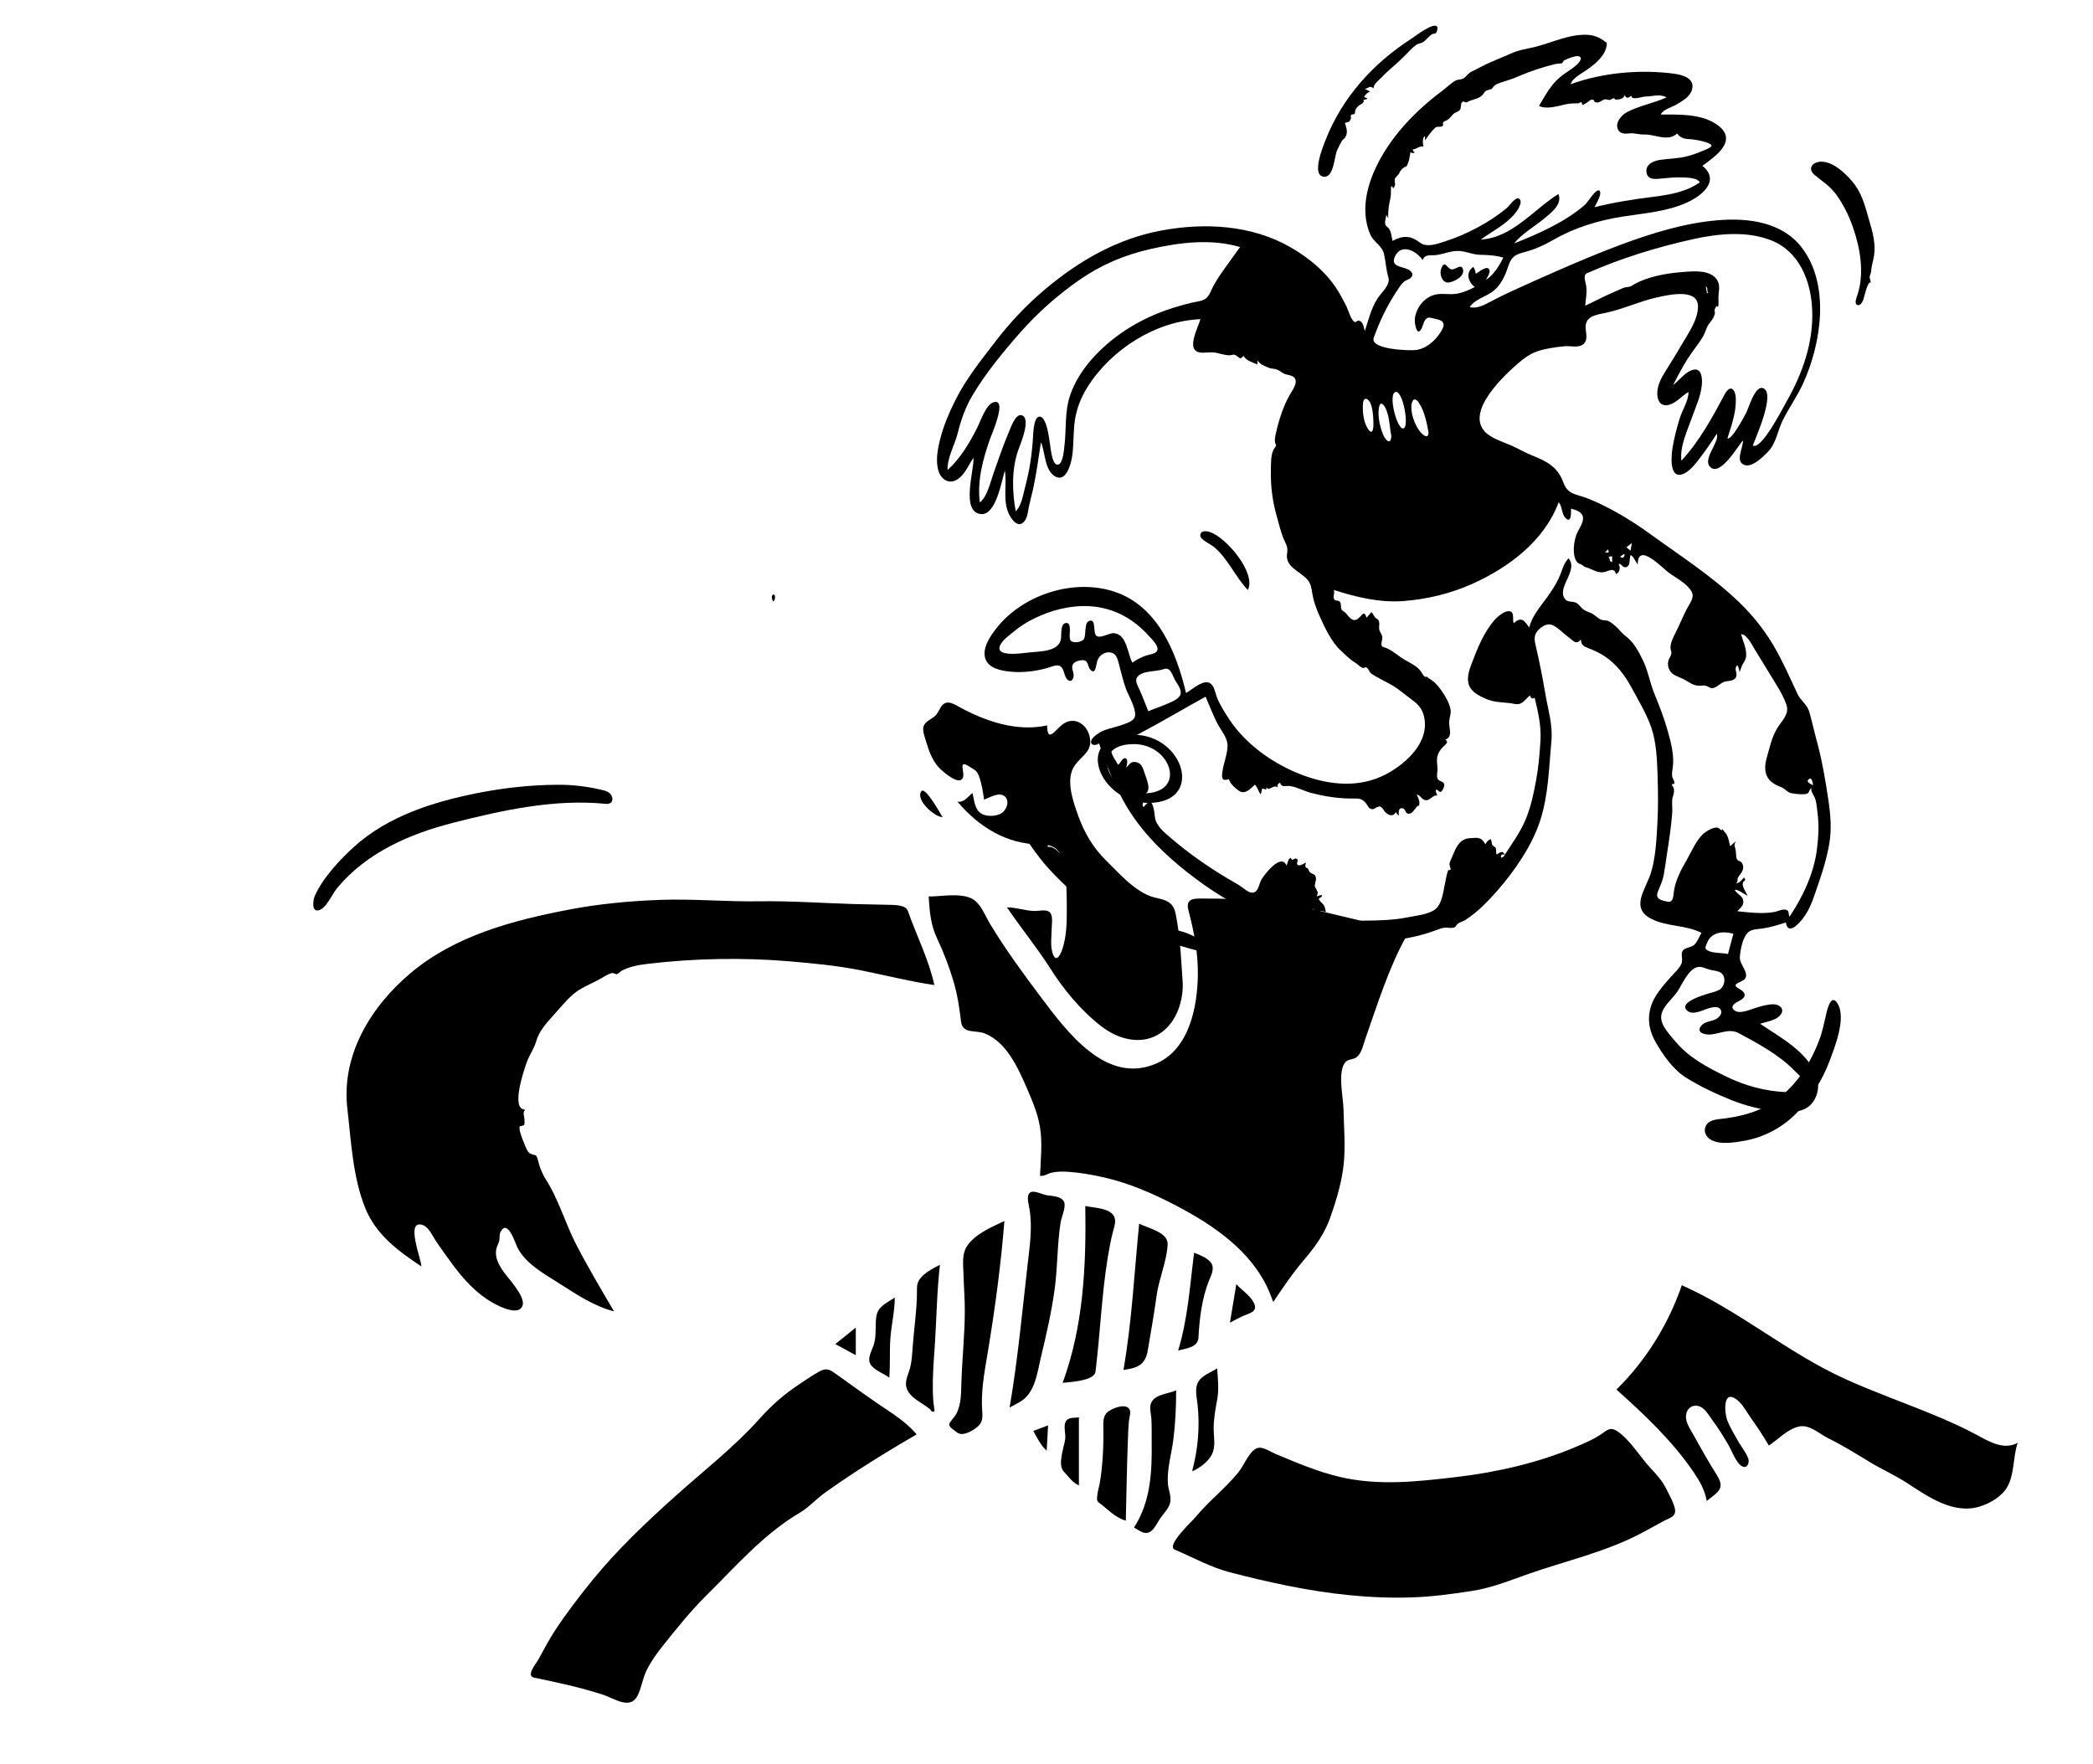
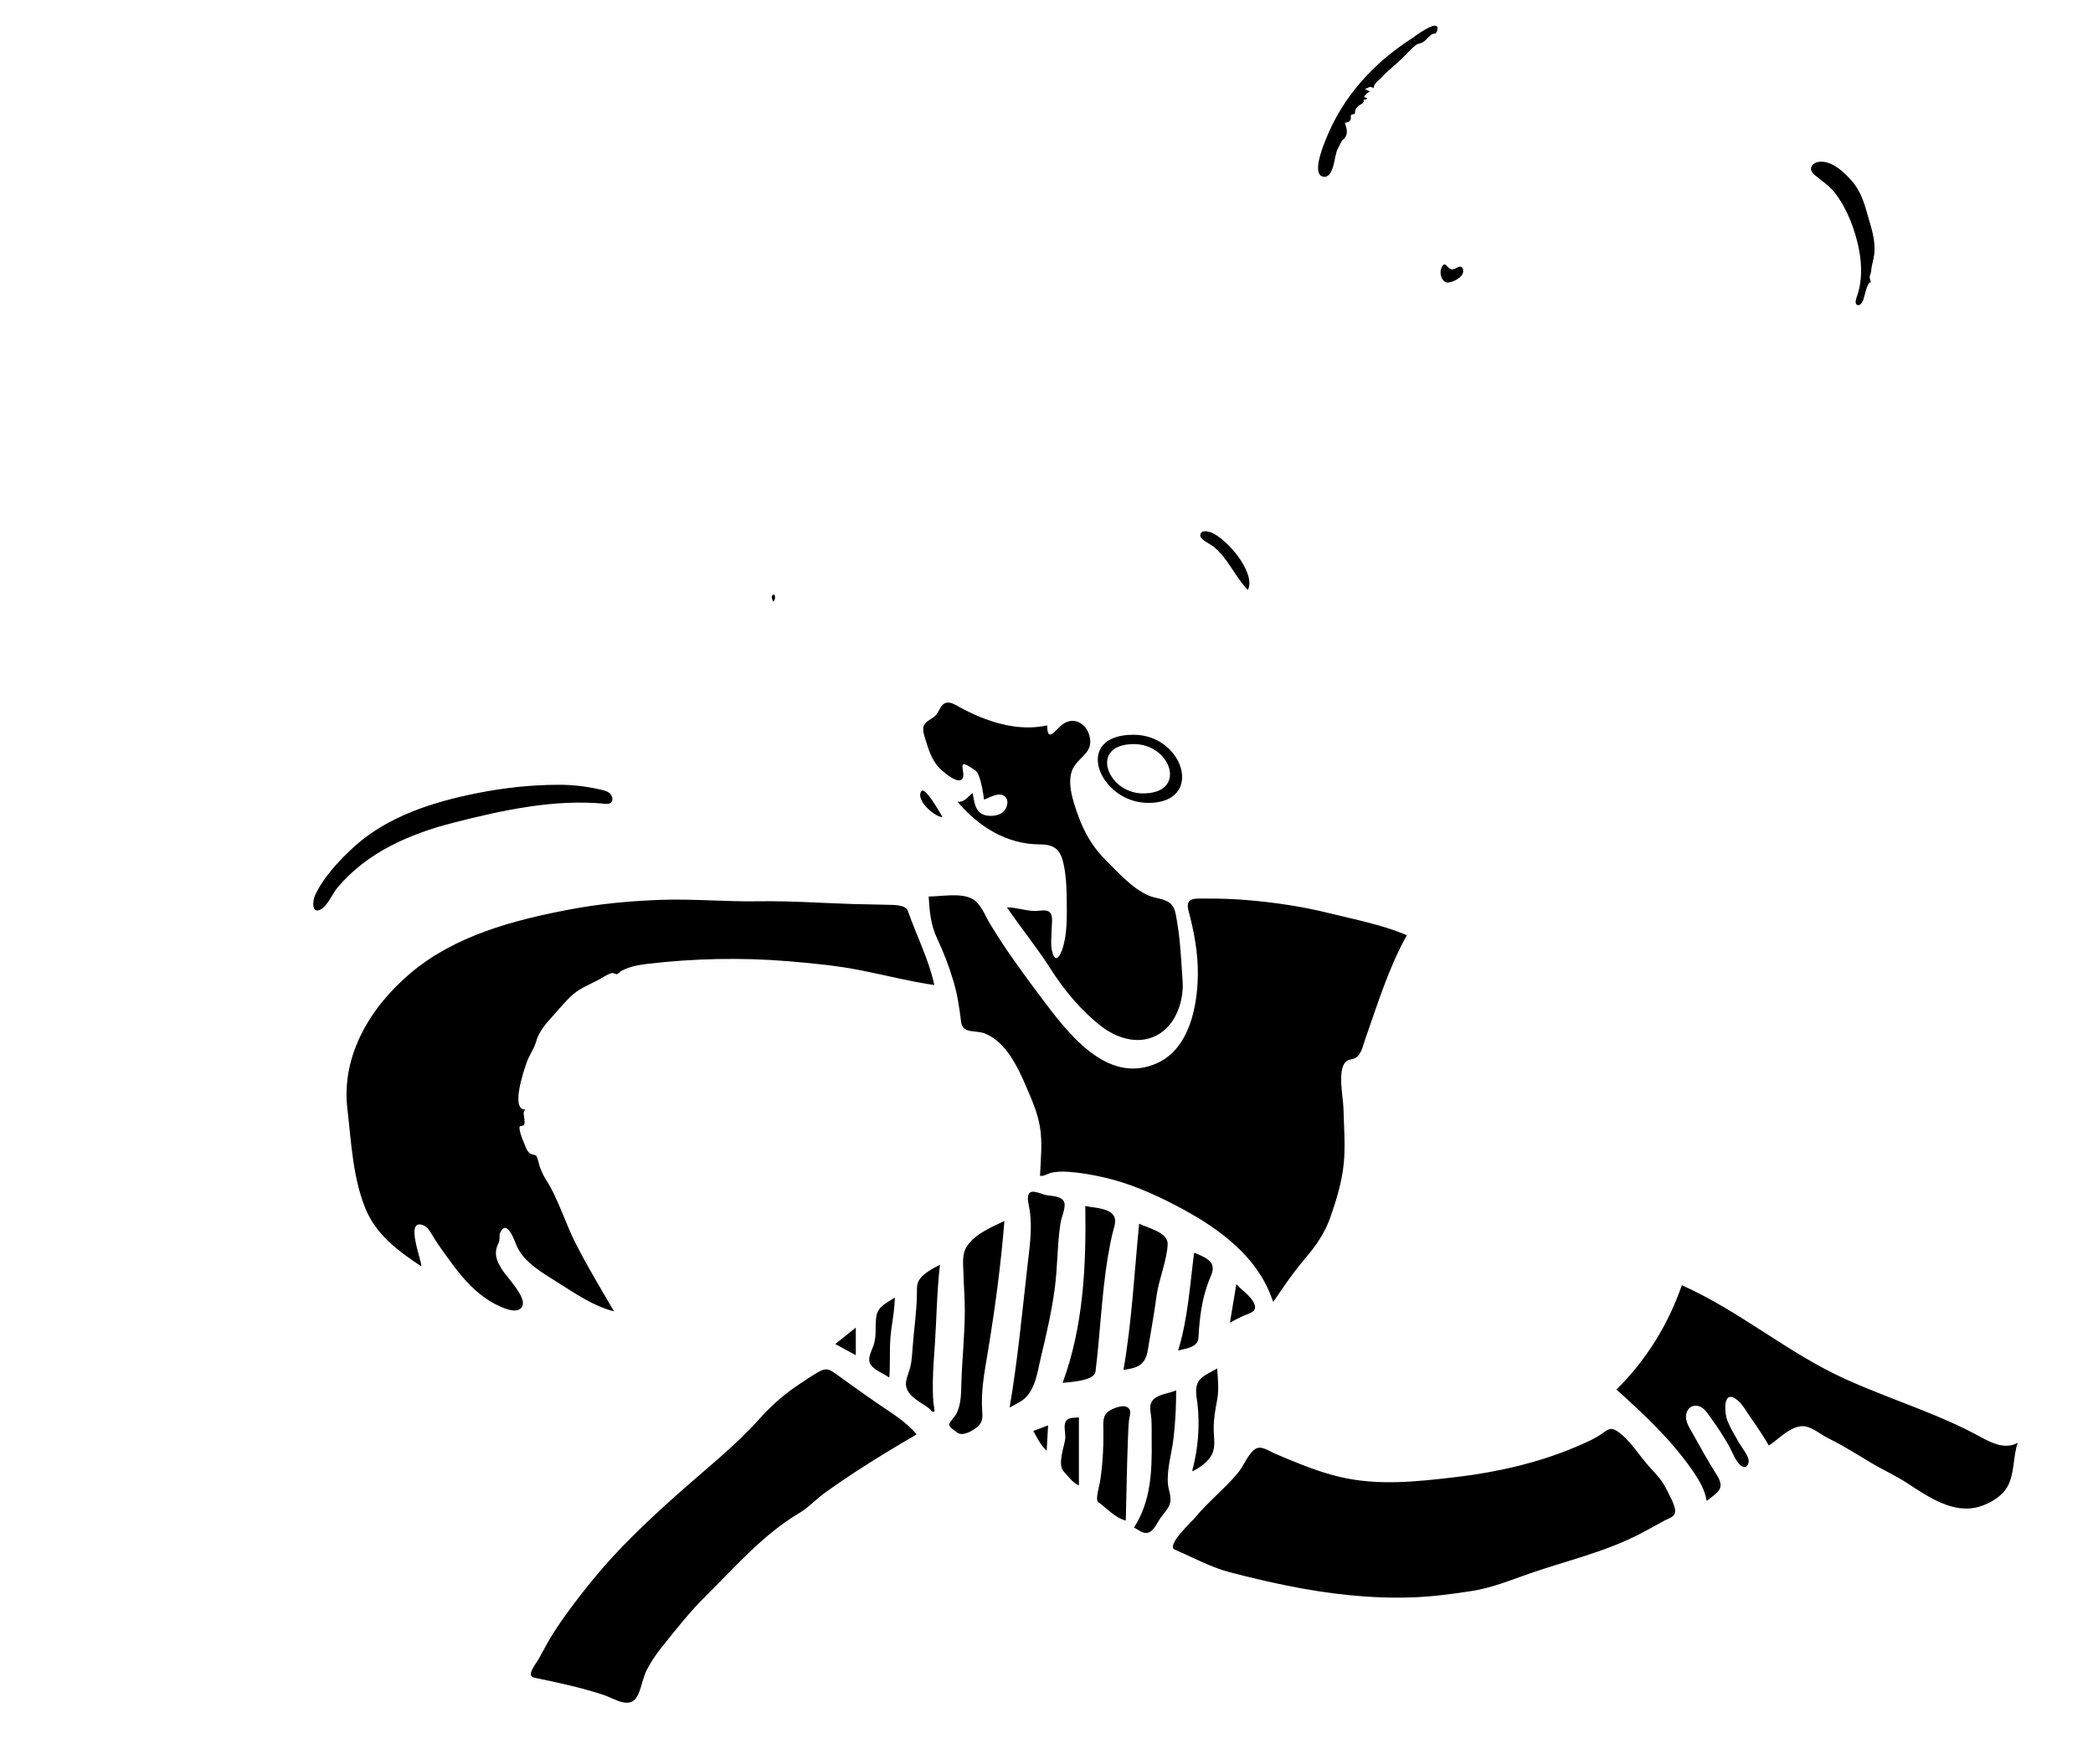
<svg xmlns="http://www.w3.org/2000/svg" width="554" height="467" viewBox="0 0 554 467" fill="none">
  <mask id="mask0" mask-type="alpha" maskUnits="userSpaceOnUse" x="0" y="0" width="554" height="467">
    <rect width="554" height="467" fill="#C4C4C4" />
  </mask>
  <g mask="url(#mask0)">
-     <path fill-rule="evenodd" clip-rule="evenodd" d="M480.938 224.742C480.126 231.175 477.248 237.287 473.685 242.638C473.216 241.708 473.784 240.939 472.483 240.762C471.61 240.644 470.455 241.26 469.594 241.407C466.4 241.95 463.046 241.532 459.854 241.19C460.681 240.294 461.775 239.568 461.362 238.11C461.051 237.008 459.7 236.581 459.173 235.563C459.892 235.251 461.869 236.824 462.562 237.089C462.218 236.226 461.05 234.679 461.301 233.73C461.485 233.033 462.39 233.167 461.637 232.272C461.293 232.579 460.192 234.062 459.591 233.694C460.172 233.17 459.748 232.884 460.003 232.357C460.201 231.951 460.376 231.753 460.65 231.398C461.359 230.48 461.823 229.307 460.922 228.229C460.621 227.868 460.105 227.945 459.822 227.538C459.55 227.145 459.607 226.684 459.533 226.243C459.45 225.748 459.49 225.191 459.353 224.706C459.07 223.704 458.961 223.72 459.445 222.687C458.948 223.113 458.451 223.539 457.955 223.965C457.708 222.92 457.525 221.812 457.015 220.855C456.843 220.532 455.921 219.678 455.962 219.341C455.842 220.323 455.055 219.166 454.734 219.085C453.721 218.83 451.933 219.828 451.162 220.444C449.03 222.146 447.758 225.389 446.412 227.711C444.933 230.262 443.447 233.094 443.058 236.026C442.961 236.756 442.938 238.291 442.112 238.659C441.668 238.857 439.816 238.325 439.358 238.06C438.238 237.412 438.629 236.44 439.064 235.413C439.626 234.082 440.133 232.942 440.392 231.499C440.702 229.773 440.925 228.027 441.193 226.294C441.757 222.659 442.322 219.007 442.612 215.338C442.705 214.165 442.557 212.996 442.601 211.85C442.64 210.849 443.408 209.693 442.983 208.5C442.836 208.091 442.532 207.996 442.553 207.649C442.566 207.434 443.114 207.636 443.187 207.353C443.33 206.802 442.804 206.239 442.669 205.728C442.456 204.922 442.62 204.177 442.742 203.369C443.242 200.085 442.317 196.629 441.435 193.47C440.483 190.057 439.188 186.773 437.86 183.493C436.69 180.606 436.198 177.472 434.821 174.668C433.632 172.247 432.332 169.843 430.188 168.275C429.206 167.557 428.496 166.47 427.561 165.677C427.004 165.204 426.406 164.697 425.736 164.393C425.089 164.1 424.315 164.27 423.725 163.993C422.905 163.609 421.995 162.641 421.119 162.263C420.362 161.937 419.494 161.714 418.786 161.03C417.826 160.103 417.647 159.485 416.299 159.307C415.519 159.205 414.746 159.25 414.192 158.475C412.003 155.408 417.908 150.98 415.174 147.781C414.086 148.878 413.621 150.438 413.096 151.849C412.407 153.697 411.438 155.253 410.349 156.891C408.442 159.757 405.598 162.664 404.778 166.083C403.443 164.216 402.691 163.104 400.676 164.95C400.297 164.114 400.796 162.522 400.043 161.985C398.717 161.04 396.189 163.392 395.466 164.246C392.637 167.588 391.055 171.656 389.502 175.721C388.816 177.516 388.079 179.79 388.953 181.647C389.727 183.291 391.567 184.192 393.135 184.897C395.355 185.895 397.193 185.843 399.552 186.092C400.634 186.206 401.61 186.679 402.642 186.129C403.535 185.653 404.173 184.702 404.95 184.071C405.132 184.664 405.605 185.186 406.208 184.66C407.09 188.364 407.968 191.988 407.756 195.826C407.56 199.348 407.253 202.884 406.624 206.357C405.976 209.938 405.217 213.577 403.806 216.945C402.409 220.278 400.267 223.213 398.317 226.23C397.723 225.019 397.016 225.617 396.157 226.185C395.816 225.461 396.254 224.908 395.781 224.266C395.475 224.087 395.203 223.865 394.962 223.601C394.88 223.086 394.763 222.578 394.613 222.078C393.852 222.388 393.528 222.756 393.181 223.486C392.034 221.467 391.221 221.723 389.085 221.853C386.225 222.027 385.311 224.5 384.364 226.823C384.139 227.377 383.722 228.074 383.673 228.687C383.638 229.12 384.022 229.845 383.97 230.069C383.863 230.529 383.447 230.145 383.334 230.372C382.921 231.206 382.815 232.387 382.596 233.291C382.009 235.709 381.831 239.617 379.449 240.992C377.454 242.144 374.592 242.416 372.356 242.849C368.838 243.531 365.113 243.655 361.538 243.674C358.342 243.691 354.522 244.075 351.489 242.872C351.045 242.696 348.942 241.708 349.432 241.204C349.645 240.986 350.797 241.347 351.033 241.473C350.873 241.388 350.753 240.408 350.673 240.186C350.373 239.36 350.142 239.332 349.572 238.706C348.307 237.319 350.015 237.959 349.9 236.965C349.877 236.773 348.525 237.269 348.562 237.256C348.606 236.954 348.885 236.327 348.741 236.023C348.846 236.246 347.961 234.381 348.066 234.805C347.861 233.981 348.436 233.169 348.318 232.372C348.149 231.242 347.322 231.468 346.675 230.799C346.453 230.57 346.365 230.105 346.147 229.842C346.052 229.727 345.705 229.707 345.67 229.646C345.433 229.235 345.448 229.167 345.697 228.302C345.217 228.512 343.954 229.381 343.466 228.908C342.877 228.337 344.112 227.668 343.091 227.275C342.679 227.117 342.443 227.559 342.076 227.574C341.83 227.583 341.782 226.976 341.474 227.136C340.925 227.421 340.783 228.619 340.54 229.138C339.169 225.64 334.747 231.389 333.93 232.739C333.174 233.988 333.131 236.456 331.264 236.265C330.283 236.164 329.158 235.093 328.376 234.568C327.229 233.799 326.004 233.159 324.818 232.45C319.558 229.3 314.598 225.828 309.939 221.837C308.226 220.368 305.932 218.546 305.704 216.271C305.613 215.36 305.502 214.528 305.249 213.606C304.74 211.751 304.068 212.077 302.584 211.067C303.178 209.893 304.027 209.833 303.976 208.413C303.933 207.259 303.491 206.108 303.103 205.044C302.608 203.686 302.369 202.16 300.918 201.783C299.372 201.382 299.125 202.133 298.102 203.217C298.208 202.633 298.68 201.152 298.025 200.775C297.112 200.25 296.619 202.187 295.903 202.396C295.286 201.019 293.198 198.876 294.659 197.508C295.396 196.818 296.829 196.554 297.743 196.135C299.101 195.514 300.42 194.803 301.74 194.104C307.604 190.996 313.299 187.603 319.116 184.41C320.141 186.784 321.057 189.213 322.239 191.516C323.224 193.438 324.987 195.257 324.916 197.532C324.842 199.899 323.77 202.228 323.514 204.596C323.344 206.164 323.579 206.782 325.305 206.237C325.455 207.318 327.197 208.884 328.126 209.433C329.622 210.318 331.112 208.697 332.155 207.693C332.892 208.393 333.048 209.428 333.657 210.209C333.963 209.881 333.917 208.949 334.111 208.797C334.298 208.651 334.95 208.971 335.085 208.968C335.288 208.962 335.116 208.383 335.28 208.376C335.807 209.673 337.023 207.504 338.192 208.393C338.052 207.712 338.244 207.478 338.828 207.153C339.131 208.563 340.37 207.899 341.44 208.055C343.341 208.331 345.197 209.395 347.065 209.878C350.915 210.873 354.549 211.424 358.513 211.36C360.099 211.334 360.766 211.575 361.701 212.813C362.057 213.284 362.23 213.874 362.847 214.096C363.752 214.423 363.803 213.815 364.536 213.643C365.283 213.468 364.891 213.28 365.593 213.649C366.025 213.877 366.281 214.597 366.634 214.934C367.634 215.888 368.695 216.25 369.531 214.942C369.689 215.42 369.869 215.567 370.245 215.883C370.191 215.129 370.079 213.619 371.325 213.976C372.256 214.243 371.823 215.581 373.145 215.349C373.886 215.219 374.501 214.148 374.945 213.61C375.552 212.871 375.579 213.885 375.698 212.623C375.769 211.875 375.28 210.945 374.983 210.293C376.093 210.521 376.292 211.695 377.395 211.799C378.63 211.915 379.262 210.274 380.46 210.589C380.344 210.313 379.897 209.393 380.093 209.121C380.396 208.702 380.829 209.695 381.302 209.602C381.816 209.499 382.387 208.101 382.279 207.631C382.064 206.693 380.973 206.929 380.558 206.186C380.179 205.505 380.514 204.26 380.496 203.523C380.472 202.519 380.239 201.501 380.413 200.499C380.596 199.444 381.128 198.572 381.854 197.794C382.358 197.254 383.763 196.416 382.532 195.794C384.713 194.989 383.425 192.738 383.595 190.866C383.701 189.703 384.17 188.856 383.91 187.605C383.601 186.108 382.802 184.716 381.976 183.45C381.153 182.19 380.305 181.02 379.082 180.128C378.75 179.904 378.417 179.68 378.085 179.457C377.856 179.136 377.568 179.042 377.221 179.177C376.658 178.749 376.555 178.401 376.139 177.789C375.094 176.249 373.241 175.489 371.704 174.574C370.228 173.696 368.944 172.488 367.396 171.733C367.404 171.736 365.771 171.033 365.908 171.216C365.345 170.464 365.919 169.533 365.89 168.723C365.86 167.89 365.36 167.523 365.127 166.806C364.85 165.952 365.348 164.891 364.846 164.128C364.649 163.83 364.266 163.747 364.027 163.484C363.621 163.038 363.44 162.437 363.01 161.998C362.587 162.496 362.164 162.994 361.742 163.493C361.244 162.281 361.145 161.966 360.123 163.117C358.562 164.874 357.678 164.116 356.406 162.483C355.985 161.944 355.497 161.837 355.182 161.441C354.681 160.81 355.219 159.705 354.505 159.155C354.088 158.834 353.506 159.159 353.155 158.606C352.723 157.927 353.427 156.919 353.03 156.158C359.005 158.049 365.103 159.556 371.418 159.096C377.552 158.65 383.817 157.147 389.447 154.657C399.215 150.336 408.742 143.229 412.581 132.922C413.543 134.05 413.342 136.108 414.404 137.144C415.981 138.683 415.839 135.607 415.839 134.627C417.103 134.965 418.908 135.501 419.01 137.041C419.114 138.597 417.714 140.218 417.222 141.633C416.727 143.055 416.481 144.7 416.601 146.202C416.661 146.953 416.8 147.731 417.176 148.394C417.634 149.206 418.144 149.165 418.76 149.536C418.659 149.475 419.531 150.064 419.505 150.057C421.34 150.498 422.813 151.876 424.784 151.377C426.054 151.055 427.281 150.127 427.75 151.984C428.633 151.391 428.742 150.932 428.718 150.057C428.707 149.678 428.168 149.355 428.708 149.235C428.887 149.195 429.556 150.007 429.818 150.082C430.542 150.289 430.82 149.999 431.169 149.455C431.37 149.141 431.384 147.023 431.624 146.978C432.136 146.883 433.203 149.064 433.488 149.455C433.488 143.201 440.015 150.449 442.046 151.831C443.699 152.954 445.495 153.95 446.88 155.417C448.645 157.286 448.135 158.371 446.943 160.391C445.624 162.627 444.671 165.231 443.47 167.563C442.868 168.732 442.146 170.137 442.163 171.496C442.169 171.955 442.433 172.428 442.409 172.873C442.373 173.517 442.061 173.791 441.801 174.354C441.056 175.977 441.724 177.916 443.301 178.719C444.311 179.235 445.35 179.56 446.326 180.156C447.357 180.785 448.377 181.463 449.633 181.506C450.445 181.534 450.893 181.317 451.677 181.56C452.208 181.725 452.652 182.203 453.268 182.143C454.499 182.022 455.403 180.663 456.667 180.384C457.603 180.177 458.819 180.297 459.416 179.379C460.156 178.24 458.747 177.106 459.871 176.057C460.181 176.635 460.387 177.295 460.46 177.946C460.793 177.071 460.926 176.368 461.416 175.584C461.928 174.764 462.218 174.231 462.209 173.197C462.193 171.341 461.295 169.612 460.846 167.846C462.418 167.933 463.714 170.641 464.4 171.777C465.665 173.872 466.974 175.939 468.232 178.038C469.812 180.673 471.819 183.57 472.834 186.48C473.75 189.106 471.533 190.795 470.312 192.93C468.867 195.456 468.429 197.874 467.64 200.583C467.009 202.75 466.937 205.157 468.708 206.8C469.498 207.534 470.503 207.961 471.486 208.359C472.66 208.836 472.969 209.707 474.229 209.958C475.233 210.158 476.346 210.257 477.374 210.225C479.134 210.17 478.495 209.59 479.47 208.48C479.165 209.522 480.196 210.511 480.482 211.467C480.883 212.805 480.975 214.282 481.14 215.665C481.502 218.698 481.319 221.721 480.938 224.742ZM457.381 252.514C455.8 252.155 453.444 252.371 452.023 251.585C451.037 251.041 451.484 250.516 451.892 249.487C453 246.698 456.085 246.388 458.816 247.147C458.338 248.936 457.86 250.725 457.381 252.514ZM460.227 273.458C465.241 276.172 470.711 279.082 474.746 283.159C475.693 284.118 478.256 286.247 477.915 287.815C477.558 289.452 474.337 289.135 473.146 289.091C467.383 288.88 461.984 287.436 456.821 284.905C451.883 282.485 447.124 280.009 443.531 275.736C442.076 274.006 439.411 271.335 439.713 268.865C440.013 266.412 442.533 264.554 443.87 262.63C445.18 260.743 446.806 256.616 449.252 255.991C450.319 255.719 451.39 256.32 452.385 256.622C453.335 256.911 454.772 256.909 455.584 257.544C457.055 258.695 456.466 261.349 454.921 262.091C453.893 262.585 452.696 262.798 451.617 263.156C450.405 263.559 444.283 265.402 446.563 267.49C448.15 268.943 450.975 267.168 452.676 266.764C453.549 266.556 454.952 266.288 455.471 267.283C455.976 268.253 455.06 269.261 454.263 269.711C453.079 270.381 451.565 270.277 450.538 271.261C449.7 272.065 449.483 273.02 450.633 273.505C453.691 274.794 457.037 271.731 460.227 273.458ZM397.32 227.022C397.143 226.337 397.594 225.948 398.307 226.248C398.15 226.695 397.821 226.953 397.32 227.022ZM347.602 241.848C346.957 241.761 347.217 240.948 347.482 240.544C347.91 240.878 347.95 241.312 347.602 241.848ZM302.709 213.641C301.889 212.728 303.127 211.146 304.358 211.886C303.957 212.488 303.15 212.94 302.709 213.641ZM299.735 175.398C298.408 173.037 298.315 167.909 294.866 167.597C293.599 167.482 291.343 169.069 290.254 168.32C289.268 167.64 290.128 164.215 288.691 164.266C286.667 164.339 287.706 168.303 286.793 169.285C286.27 169.847 285.09 170.072 284.36 169.975C283.251 169.827 283.156 169.326 283.127 168.286C283.106 167.517 283.664 164.436 281.933 164.948C280.672 165.32 280.977 168.026 280.852 168.986C280.388 172.559 275.187 172.392 272.461 172.695C270.807 172.878 263.056 174.113 264.778 170.697C265.506 169.252 267.293 168.051 268.508 167.045C270.577 165.333 272.941 163.984 275.407 162.935C279.994 160.985 285.162 159.948 290.136 160.628C295.736 161.393 300.347 164.155 304.086 168.32C304.858 169.18 307.039 171.171 306.204 172.397C305.74 173.079 304.133 173.248 303.413 173.502C302.11 173.962 300.84 174.557 299.735 175.398ZM307.978 177.122C309.881 176.403 310.313 178.775 311.046 180.056C311.673 181.154 313.064 182.82 312.334 184.11C311.67 185.283 309.641 185.981 308.499 186.476C307.004 187.124 305.441 187.605 303.949 188.258C303.168 186.398 302.49 184.49 301.665 182.649C301.2 181.611 300.246 180.183 301.065 179.145C302.42 177.428 306.089 177.837 307.978 177.122ZM360.756 106.909C360.903 104.777 362.3 105.476 362.84 106.942C363.426 108.535 363.492 110.428 363.539 112.108C363.574 113.389 363.311 115.392 362.087 113.525C360.911 111.732 360.613 108.987 360.756 106.909ZM368.277 115.503C368.067 118.083 366.594 116.299 366.055 114.923C365.268 112.915 364.667 110.319 364.954 108.156C365.286 105.659 366.505 107.227 367.049 108.754C367.818 110.914 367.852 113.267 368.277 115.503ZM371.475 113.398C369.816 113.847 367.231 104.073 369.471 103.739C371.332 103.462 373.109 112.955 371.475 113.398ZM378.114 114.416C378.099 116.585 376.31 114.875 375.684 114C374.536 112.396 373.632 110.003 373.567 108.034C373.506 106.185 374.316 104.684 375.612 106.674C377.051 108.886 377.648 111.865 378.114 114.416ZM363.627 89.378C365.242 84.848 367.257 80.683 369.95 76.696C370.434 75.981 370.918 75.166 371.576 74.596C372.109 74.135 372.877 74.02 373.378 73.57C374.387 72.666 373.616 71.76 372.634 71.286C370.984 70.49 368.048 70.605 369.2 67.96C370.792 64.305 374.917 66.342 376.541 68.826C377.198 67.275 378.353 67.653 379.761 67.547C381.866 67.388 383.846 66.38 385.972 66.416C387.943 66.449 389.758 67.407 391.733 67.442C393.933 67.481 395.771 67.572 397.911 68.189C396.796 70.446 395.412 72.678 393.29 74.117C393.672 73.411 394.995 71.518 393.808 70.995C393.006 70.641 391.292 72.122 390.61 72.464C390.583 71.819 390.346 71.167 389.96 70.651C387.876 72.108 388.578 74.609 390.356 75.979C388.801 76.79 387.175 77.501 385.43 77.765C383.707 78.025 381.976 77.619 380.263 77.91C377.256 78.421 375.01 81.114 374.532 84.07C374.272 85.674 375.148 89.708 376.452 86.58C376.713 85.956 376.846 85.219 377.259 84.67C377.94 83.764 378.463 84.083 379.461 84.3C380.288 84.48 381.739 84.661 382.052 85.577C382.334 86.399 381.599 87.503 381.183 88.129C379.758 90.275 377.627 92.131 375.051 92.618C373.593 92.893 362.478 92.604 363.627 89.378ZM367.096 59.98C366.161 59.353 366.863 57.721 366.974 56.886C367.139 57.192 367.305 57.497 367.471 57.802C367.355 55.846 367.622 54.266 368.039 52.367C368.198 51.645 368.14 51.032 368.173 50.31C368.192 49.897 368.114 49.604 368.285 49.355C368.504 49.036 368.766 49.964 368.754 49.883C369.751 48.681 368.942 48.426 369.233 47.217C369.237 47.202 370.151 46.225 370.252 46.041C370.733 45.162 370.83 44.824 371.662 44.314C372.506 43.797 372.222 44.308 372.68 43.202C373.121 42.137 373.093 41.402 373.348 40.287C373.742 40.574 374.14 40.583 374.543 40.312C374.17 40.209 373.971 39.965 373.945 39.579C374.974 39.474 375.884 38.477 376.82 38.821C376.584 38.417 376.422 36.103 377.19 36.108C377.215 36.47 377.215 36.832 377.19 37.195C377.839 36.216 378.857 34.768 379.657 34.029C380.261 33.47 380.091 33.633 380.829 33.554C381.464 33.487 381.473 33.726 382.018 33.156C381.804 32.568 381.965 32.194 382.501 32.037C382.666 31.965 382.832 31.893 382.997 31.821C383.758 31.359 384.039 30.836 384.638 30.224C385.104 29.748 386.089 29.544 386.439 29.069C386.816 28.557 386.537 27.417 387.039 27.028C387.588 26.602 387.624 27.157 388.159 27.107C388.236 27.099 389.01 26.687 389.167 26.634C390.311 26.247 391.369 26.092 392.335 25.212C392.66 24.917 392.889 24.351 393.202 24.122C393.721 23.744 394.341 23.818 394.87 23.485C395.038 23.38 395.292 22.908 395.491 22.735C396.075 22.222 396.877 21.968 397.602 21.743C399.102 21.276 400.515 20.813 401.966 20.185C405.082 18.837 408.518 17.694 411.825 16.915C412.205 16.825 413.184 16.877 413.467 16.693C413.676 16.557 413.858 16.093 413.909 16.063C414.528 15.704 415.523 15.3 416.371 15.059C418.86 14.349 418.947 15.704 417.361 17.139C415.953 18.413 414.252 19.302 412.806 20.52C410.448 22.505 408.917 25.434 407.36 28.038C409.45 29.051 412.444 28.025 414.565 27.585C415.644 27.362 416.788 27.338 417.85 27.339L418.192 27.144C418.463 26.96 418.64 27.035 418.722 27.369C418.761 27.798 418.97 27.866 419.349 27.575C419.55 27.436 419.759 27.313 419.978 27.206C420.367 26.984 420.964 26.273 421.462 26.361C422.198 26.491 421.757 26.85 422.231 27.032C423.323 27.451 423.852 26.455 424.871 26.296C425.22 26.241 425.717 26.512 426.101 26.47C426.418 26.354 426.712 26.197 426.983 25.998C427.255 25.992 427.445 26.122 427.555 26.389C428.385 26.394 429.916 26.196 429.989 25.146C430.574 26.252 430.91 25.875 431.824 25.362C431.824 26.685 434.685 25.557 435.469 25.555C437.487 25.548 439.23 24.751 441.143 25.778C437.76 27.291 433.929 27.962 430.653 29.679C429.172 30.456 427.265 32.652 428.364 34.435C429.017 35.494 430.228 35.434 431.3 35.307C432.661 35.146 433.792 35.656 435.184 35.6C438.008 35.485 441.48 37.631 443.918 35.338C444.983 36.788 446.24 36.783 447.839 36.872C448.581 36.913 453.21 37.718 453.02 38.615C452.913 39.119 450.7 39.911 450.366 40.059C449.111 40.616 447.813 41.052 446.483 41.388C444.084 41.996 441.723 41.959 439.304 42.334C437.544 42.607 435.366 43.61 435.847 45.84C436.271 47.804 438.599 47.362 440.109 47.224C441.759 47.074 443.347 46.885 445.007 46.958C446.339 47.017 449.094 46.934 449.933 48.245C446.236 50.906 441.6 51.597 437.192 52.15C432.096 52.789 427.039 53.596 422.053 54.846C422.429 54.093 424.082 51.355 423.429 50.538C422.63 49.537 420.232 53.575 419.616 54.118C414.37 58.742 407.187 61.88 400.758 64.444C402.875 61.826 406.065 60.039 408.651 57.917C410.431 56.456 413.668 54.071 412.491 51.359C405.874 55.485 400.308 62.917 391.96 63.404C394.943 61.232 398.379 59.562 400.832 56.727C401.406 56.065 403.298 53.533 402.124 52.623C401.2 51.907 399.567 54.43 398.923 54.977C394.392 58.821 388.168 62.075 382.525 63.877C380.497 64.524 377.71 65.625 375.847 64.211C373.348 62.315 371.402 62.254 368.583 63.767C368.302 62.533 368.265 60.764 367.096 59.98ZM426.721 147.222V148.788C425.873 148.704 426.253 147.81 425.744 147.399C426.07 147.34 426.395 147.281 426.721 147.222ZM425.655 145.409C425.913 146.322 425.913 146.322 424.83 146.218C425.207 145.848 425.408 145.651 425.655 145.409ZM429.742 146.687C430.361 146.347 429.834 148.383 428.851 147.33C429.148 147.115 429.445 146.901 429.742 146.687ZM431.929 143.747C431.814 144.418 431.699 145.09 431.584 145.762C431.223 145.464 430.862 145.165 430.501 144.866C430.977 144.493 431.453 144.12 431.929 143.747ZM478.907 206.172C479.683 205.704 479.84 207.497 479.923 207.837C479.413 207.556 477.686 206.91 478.907 206.172ZM325.009 69.873C323.664 71.728 322.322 73.598 321.216 75.608C320.602 76.725 320.153 78.358 319.037 79.105C318.043 79.77 316.406 79.871 315.291 80.15C313.053 80.707 310.834 81.342 308.658 82.106C301.232 84.716 294.181 89.157 288.961 95.1C286.446 97.962 284.346 101.26 283.165 104.902C281.81 109.076 282.267 113.453 281.771 117.75C281.652 118.782 281.435 122.463 280.216 122.928C278.715 123.501 278.291 119.874 278.11 118.924C277.883 117.732 277.253 109.578 274.901 110.332C273.467 110.791 273.458 115.547 273.37 116.681C273.17 119.257 272.877 121.813 272.387 124.352C272.004 126.33 271.497 128.292 271.022 130.251C270.605 131.972 270.153 134.038 268.85 135.335C267.893 130.091 267.737 124.199 269.531 119.116C270.022 117.725 273.106 110.591 270.378 109.9C268.75 109.487 267.459 113.374 267.018 114.401C265.541 117.839 264.368 121.404 263.093 124.919C262.256 127.227 261.407 131.389 259.355 132.993C258.608 127.199 260.189 121.422 262.114 116.011C262.458 115.044 266.733 105.412 263.031 106.456C261.01 107.026 259.596 111.337 258.765 113.002C256.729 117.081 254.228 121.323 250.823 124.407C250.662 121.178 252.728 117.759 253.496 114.658C254.379 111.092 255.545 107.776 257.432 104.607C260.926 98.739 265.489 93.189 269.995 88.073C274.648 82.793 279.952 78.09 285.732 74.076C291.536 70.047 297.638 67.491 304.505 65.921C312.194 64.163 320.537 63.124 328.236 65.389C327.16 66.884 326.089 68.382 325.009 69.873ZM452.185 77.543C452.061 77.567 451.938 77.592 451.814 77.617C451.712 77.015 451.611 76.413 451.509 75.811C452.277 76.262 451.625 77.032 452.185 77.543ZM420 72.343C429.092 68.339 438.674 65.382 448.37 63.254C454.961 61.808 462.433 61.096 468.856 63.632C476.27 66.56 479.344 74.412 479.67 81.918C480.05 90.668 477.075 98.965 472.787 106.465C471.758 108.266 466.255 119.151 463.943 117.939C464.723 115.806 470.192 103.781 466.57 102.716C464.486 102.104 462.871 108.022 462.153 109.354C461.667 110.257 458.345 116.577 457.236 116.036C458.283 112.666 459.56 109.19 459.46 105.606C459.384 102.899 457.97 101.624 456.477 104.429C453.218 110.551 449.79 116.831 445.047 121.95C444.599 118.154 446.632 113.963 447.868 110.46C448.839 107.711 450.137 104.972 450.447 102.041C450.614 100.454 450.566 97.317 448.195 97.868C446.131 98.347 444.466 100.708 442.834 101.93C444.068 99.602 445.258 97.243 446.674 95.017C447.888 93.11 449.342 91.37 450.546 89.457C451.082 88.606 451.381 87.778 451.721 86.879C452.056 85.992 452.561 85.499 453.132 84.691C453.557 84.091 453.789 83.581 453.918 82.92C453.966 82.673 453.795 82.305 453.822 82.026C453.868 81.535 454.382 81.405 454.211 80.841C455.114 82.094 454.864 79.632 454.848 79.176C454.788 77.571 455.436 75.833 454.634 74.34C452.944 71.193 447.988 71.803 445.057 72.03C440.86 72.354 435.607 73.309 432.012 75.58C431.093 76.161 430.515 75.829 429.518 76.275C428.606 76.683 427.679 77.106 426.742 77.504C424.311 78.536 421.989 79.815 419.59 80.921C419.718 79.125 420.125 77.373 419.842 75.579C419.721 74.81 418.956 72.803 420 72.343ZM483.944 211.663C483.149 206.345 482.248 201.084 480.829 195.893C480.15 193.413 479.615 190.883 478.904 188.414C478.339 186.453 476.611 185.458 475.758 183.631C473.75 179.333 471.909 175.075 469.489 170.962C466.96 166.664 463.942 162.876 460.352 159.42C453.072 152.41 444.661 147.054 436.52 141.155C432.341 138.126 428.008 135.488 423.344 133.269C421.464 132.374 419.658 131.659 417.669 131.078C415.608 130.475 414.579 129.77 413.815 127.701C412.249 123.452 409.311 122.062 405.299 120.447C403.484 119.717 401.833 118.705 400.045 117.929C398.185 117.121 396.217 116.502 394.487 115.424C386.616 110.517 397.125 100.303 401.304 96.625C402.933 95.193 404.775 93.722 406.85 93.01C408.999 92.273 411.928 91.839 414.203 91.637C415.747 91.5 417.934 92.22 419.217 90.994C420.251 90.006 419.851 88.424 419.724 87.174C419.368 83.668 422.249 83.394 425.15 82.775C429.681 81.807 433.918 79.771 438.457 78.753C441.353 78.104 449.395 76.159 449.442 81.043C449.478 84.746 446.706 88.471 444.964 91.497C443.601 93.864 442.148 96.151 440.707 98.467C439.63 100.199 438.653 102.099 438.67 104.192C438.683 105.846 439.348 107.479 441.289 107.235C443.472 106.96 445.107 104.801 446.919 103.755C446.993 106.017 445.281 108.547 444.623 110.677C443.848 113.188 443.166 115.799 442.728 118.393C442.449 120.048 441.68 126.421 445.032 125.603C447.292 125.052 449.238 122.141 450.555 120.422C451.941 118.611 453.184 116.706 454.44 114.804C455.223 117.131 450.348 121.634 452.822 123.731C455.463 125.97 460.035 118.044 461.321 116.58C461.545 118.358 459.033 122.297 461.875 123.112C463.885 123.69 466.626 120.951 467.892 119.662C470.207 117.307 470.489 113.982 471.933 111.131C473.586 107.867 475.705 104.892 477.236 101.553C482.062 91.03 484.515 75.441 476.906 65.515C471.769 58.813 462.859 57.653 454.979 58.273C446.012 58.978 437.242 61.706 428.853 64.833C423.22 66.932 417.679 69.283 412.17 71.685C408.104 73.457 404.058 75.276 400.024 77.121C398.072 78.013 396.171 78.979 394.273 79.978C392.707 80.802 390.845 81.76 389.021 81.29C390.333 79.298 392.943 78.638 394.83 77.362C397.061 75.852 398.297 73.272 399.114 70.776C399.994 68.088 400.773 67.446 403.476 66.744C406.177 66.043 408.706 64.911 411.12 63.512C416.781 60.231 423.037 58.355 429.47 57.338C435.163 56.438 441.182 56.032 446.497 53.625C450.454 51.833 455.434 47.867 450.616 43.883C454.026 41.405 460.072 37.265 454.778 33.212C450.675 30.07 444.478 30.313 439.586 30.313C440.289 28.893 442.542 28.405 443.809 27.633C445.371 26.68 447.3 25.649 447.843 23.772C448.73 20.702 445.377 19.807 443.038 19.499C434.147 18.329 424.157 19.208 415.735 22.3C416.174 20.752 418.364 19.611 419.59 18.781C421.223 17.674 422.839 16.464 424.031 14.865C424.66 14.022 425.129 13.11 425.255 12.056C425.389 10.921 425.268 11.401 424.925 11.1C423.663 9.987 421.887 9.287 420.173 9.213C415.232 8.997 410.842 11.32 406.155 12.46C404.082 12.964 402.148 13.171 400.163 14.066C397.77 15.144 395.305 16.086 392.937 17.214C391.838 17.738 390.803 18.364 389.692 18.863C388.685 19.314 388.452 19.881 387.639 20.567C386.894 21.197 386.067 20.886 385.222 21.357C384.053 22.008 382.94 23.145 381.854 23.955C377.626 27.11 373.632 30.733 370.28 34.818C364.493 41.87 358.742 52.794 362.692 62.036C363.614 64.193 365.791 64.888 366.331 67.242C366.805 69.306 366.88 71.354 367.489 73.391C368.106 75.455 365.632 77.391 364.576 79.071C362.924 81.7 362.205 84.674 361.275 87.601C360.985 86.814 360.886 85.486 360.075 85.022C359.092 84.46 359.08 85.632 358.373 85.104C357.543 84.483 356.869 82.06 356.386 81.095C355.743 79.808 355.081 78.528 354.339 77.294C351.314 72.253 346.653 68.358 341.594 65.45C331.263 59.512 318.824 58.876 307.314 61.033C295.755 63.199 285.717 68.951 276.778 76.447C271.828 80.599 267.461 85.198 263.532 90.328C259.672 95.367 255.684 100.276 252.845 105.988C251.251 109.196 249.807 112.52 248.915 115.999C248.223 118.699 247.55 121.977 248.431 124.714C249.185 127.058 251.363 128.316 253.561 126.793C255.49 125.457 256.351 123.043 257.668 121.193C257.933 124.258 254.202 135.539 259.638 136.07C263.651 136.463 265.123 127.227 265.974 124.553C266.543 128.152 265.468 132.04 266.82 135.517C267.476 137.203 269.525 140.257 271.26 137.834C272.036 136.749 272.094 135.202 272.372 133.939C272.721 132.348 273.159 130.778 273.506 129.185C274.379 125.173 274.866 121.098 275.54 117.05C276.675 119.68 276.461 124.469 279.274 126.098C282.127 127.749 283.409 123.026 283.735 121.114C284.282 117.9 284.02 114.608 284.491 111.382C284.969 108.113 286.133 105.166 287.895 102.378C294.162 92.464 305.914 84.973 317.74 84.479C317.102 86.93 313.462 93.248 318.215 93.352C319.287 93.375 320.269 93.183 321.355 93.3C322.691 93.443 324.281 94.128 325.616 94.031C326.426 93.972 326.395 93.635 327.226 94.119C328.096 94.626 328.21 95.378 329.162 94.194C329.879 95.526 331.551 95.88 332.816 96.461C332.831 96.117 332.846 95.773 332.861 95.429C333.645 96.545 334.495 96.745 335.696 97.291C336.466 97.64 337.008 97.532 337.701 97.713C338.54 97.931 338.96 98.395 339.715 98.824C340.535 99.289 341.972 99.232 342.601 99.962C343.714 101.252 341.994 103.431 341.373 104.535C339.629 107.636 338.48 111.229 337.724 114.69C337.531 115.573 337.346 116.197 337.488 117.072C337.612 117.834 337.84 117.284 337.699 118.035C337.649 118.3 337.155 118.859 337.067 119.05C336.32 120.672 336.431 122.821 336.392 124.57C336.297 128.75 336.828 132.704 337.967 136.724C338.467 138.487 338.908 140.325 339.538 142.045C340.124 143.643 341.011 144.619 340.699 146.347C340.03 150.052 343.907 151.057 346.024 153.378C346.982 154.43 347.154 155.773 347.369 157.127C347.68 159.08 348.324 160.874 349.118 162.685C350.51 165.856 352.419 169.996 355.036 172.338C356.214 173.391 357.294 174.556 358.633 175.342C359.259 175.71 360.042 176.609 360.739 176.782C361.399 176.945 361.164 176.243 361.881 176.824C362.43 177.268 362.4 177.93 363.163 178.434C363.895 178.917 364.683 179.322 365.453 179.739C367.018 180.587 368.709 181.39 370.133 182.462C371.513 183.501 372.886 184.594 374.272 185.642C375.548 186.607 376.444 187.807 376.856 189.371C378.667 196.238 372.317 202.041 366.902 204.913C359.892 208.629 351.947 207.845 344.737 205.14C337.263 202.336 329.883 197.191 325.431 190.482C324.324 188.815 323.202 187.028 322.363 185.209C321.811 184.012 321.653 182.539 320.91 181.44C319.245 178.976 315.668 182.509 313.936 183.434C311.386 172.666 306.49 160.508 295.107 156.654C284.318 153.001 270.798 157.341 263.787 166.233C262.135 168.328 259.77 171.724 260.883 174.53C261.852 176.971 265.039 177.523 267.337 177.767C270.613 178.117 274.061 177.697 277.223 176.808C278.035 176.58 279.426 175.929 280.288 176.18C281.626 176.571 281.576 178.518 282.252 179.532C282.935 180.558 283.927 180.45 284.158 179.133C284.379 177.876 283.222 176.695 284.201 175.578C284.745 174.956 286.584 174.443 287.349 174.927C287.989 175.332 288.047 176.603 288.555 177.188C289.958 178.8 290.11 176.187 290.398 175.084C290.829 173.426 292.715 172.137 294.545 172.879C295.691 173.343 295.977 175.102 296.273 176.165C296.88 178.337 297.297 180.433 298.118 182.548C298.744 184.163 301.398 188.658 300.125 190.233C299.339 191.205 297.354 191.75 296.213 192.125C294.623 192.648 292.715 192.961 291.256 193.784C290.57 194.171 289.056 195.226 288.844 196.026C288.485 197.382 290.134 197.442 290.901 196.755C293.3 203.874 296.134 210.877 300.542 217.013C304.965 223.171 310.707 228.277 316.76 232.785C328.597 241.601 342.52 247.474 357.265 248.872C364.808 249.588 372.606 248.959 379.745 246.343C380.55 246.048 381.367 245.705 382.218 245.566C382.989 245.44 383.781 245.707 384.527 245.583C385.496 245.423 385.236 245.049 385.851 244.531C386.419 244.053 387.307 243.888 387.936 243.476C391.071 241.419 393.914 238.528 396.365 235.713C400.969 230.424 405.532 223.83 407.701 217.107C409.88 210.354 409.984 203.177 410.64 196.175C411.045 191.843 409.741 187.819 409.029 183.586C408.3 179.251 407.449 174.988 406.447 170.714C406.05 169.024 406.047 167.801 407.373 166.57C408.406 165.612 409.697 164.859 411.07 165.512C412.509 166.195 413.812 167.687 415.126 168.614C416.48 169.57 417.114 170.845 418.463 169.253C418.463 170.635 419.129 171.051 420.292 171.505C421.853 172.114 423.311 172.767 424.723 173.694C427.777 175.699 430.085 178.734 431.808 181.921C433.645 185.319 435.761 188.796 437.037 192.45C438.429 196.433 438.603 200.923 438.743 205.107C438.891 209.48 438.934 213.884 438.684 218.254C438.448 222.387 438.217 227.029 436.999 231C435.655 235.379 431.304 240.342 437.189 243.263C441.317 245.312 446.32 244.818 450.381 246.926C449.857 247.765 449.505 248.713 448.935 249.524C448.216 250.546 447.576 250.536 446.466 250.946C444.433 251.696 445.417 252.917 445.208 254.526C445.023 255.954 443.112 257.581 442.201 258.63C440.828 260.209 439.409 261.774 438.302 263.559C435.902 267.428 435.903 271.643 438.102 275.597C440.035 279.072 442.796 283.024 446.191 285.181C449.896 287.536 454.265 289.57 458.332 291.204C461.99 292.674 465.859 293.615 469.771 294.089C472.703 294.444 476.738 294.788 479.085 292.581C481.236 290.558 481.746 287.34 480.738 284.651C478.374 278.348 471.152 274.555 465.901 270.985C467.565 270.404 469.758 270.208 471.05 268.884C472.666 267.228 471.174 265.808 469.318 265.827C467.708 265.844 466.067 266.368 464.536 266.833C463.177 267.245 460.678 268.401 459.3 267.569C457.479 266.468 459.472 265.359 460.455 264.862C462.3 263.929 462.198 262.742 460.412 261.77C457.527 260.2 461.661 260.132 462.093 258.717C462.639 256.928 460.366 255.206 460.525 253.253C460.676 251.389 461.252 248.116 462.707 246.783C463.712 245.863 465.431 245.944 466.691 245.74C468.73 245.41 470.727 244.803 472.692 244.177C473.291 247.691 476.087 244.532 477.191 243.129C479.269 240.487 480.129 237.289 481.225 234.168C482.46 230.652 483.51 227.2 484.164 223.524C484.876 219.516 484.542 215.661 483.944 211.663Z" fill="black" />
-     <path fill-rule="evenodd" clip-rule="evenodd" d="M345.99 253.777C345.418 254.421 342.681 253.53 341.93 253.436C339.7 253.158 337.609 253.229 335.402 252.672C333.712 252.245 331.235 251.304 329.588 251.556C329.449 251.577 329.611 252.036 329.375 252.033C329.069 252.029 328.906 251.805 328.599 251.687C327.873 251.408 327.301 250.779 326.538 251.327C326.177 249.625 325.555 251.117 324.699 251.104C323.796 251.091 324.127 250.017 323.181 249.878C322.429 249.768 322.115 250.234 321.285 249.913C320.133 249.469 319.317 248.824 318.053 248.515C316.624 248.166 315.679 247.666 314.364 247.082C313.214 246.573 311.939 246.411 310.773 245.932C307.755 244.69 304.801 243.154 301.934 241.6C296.482 238.645 291.099 235.864 286.199 232.01C284.405 230.6 283.14 229.036 281.719 227.28C280.754 226.087 279.094 223.798 277.29 224.178C277.712 223.01 276.586 221.995 275.846 221.274C274.702 220.161 273.725 218.985 272.779 217.691C271.888 216.474 271.263 215.245 270.71 213.854C270.291 212.8 270.02 211.746 268.871 212.801C266.582 214.903 269.521 219.05 270.791 220.897C272.891 223.951 274.981 227.056 277.481 229.8C282.143 234.919 287.456 239.578 293.434 243.081C296.523 244.891 299.778 246.491 303.129 247.753C306.123 248.879 309.08 249.471 312.152 250.277C313.983 250.757 315.725 251.392 317.593 251.727C318.319 251.857 319.033 252.033 319.772 252.07C319.963 252.08 320.279 251.829 320.4 251.839C320.695 251.866 320.919 252.135 321.349 252.229C321.861 252.342 322.368 252.293 322.768 252.464C322.93 252.534 323.331 253.039 323.755 253.196C324.446 253.451 324.981 253.569 325.689 253.354C326.289 253.172 326.777 252.545 327.45 252.609C327.356 253.011 327.262 253.413 327.167 253.815C327.852 253.553 328.172 253.791 328.8 253.669C328.679 253.693 330.116 253.362 329.972 253.324C330.071 253.35 330.442 254.029 330.799 254.198C332.272 254.896 334.069 254.376 335.626 254.493C337.223 254.614 338.791 254.848 340.401 254.964C341.586 255.05 347.154 255.767 347.276 253.739C346.844 253.639 346.415 253.651 345.99 253.777Z" fill="black" />
    <path fill-rule="evenodd" clip-rule="evenodd" d="M496.079 67.362C496.539 63.429 495.231 60.145 494.213 56.449C493.378 53.42 492.344 50.404 490.23 47.974C488.31 45.768 485.405 42.947 482.293 42.798C479.874 42.681 478.221 44.574 480.331 46.326C482.437 48.074 484.35 49.204 486.016 51.483C487.934 54.109 489.38 57.073 490.454 60.134C492.409 65.71 493.518 72.285 491.67 78.013C491.486 78.581 490.763 80.205 491.487 80.661C492.316 81.183 492.957 79.934 493.185 79.399C493.397 78.9 494.346 74.182 495.19 74.811C495.137 74.162 494.857 73.858 494.897 73.217C494.92 72.846 495.24 72.319 495.27 71.838C495.366 70.263 495.898 68.907 496.079 67.362Z" fill="black" />
    <path fill-rule="evenodd" clip-rule="evenodd" d="M350.574 46.792C353.113 46.847 353.201 41.153 353.992 39.609C354.363 38.884 354.749 38.011 355.16 37.335C355.479 36.81 355.87 36.731 356.104 36.314C356.885 34.93 356.342 33.83 355.992 32.492C356.914 32.344 357.227 32.347 357.559 31.426C357.657 31.154 357.423 30.66 357.617 30.455C357.884 30.174 358.335 30.326 358.607 30.09C358.678 30.028 358.651 29.434 358.737 29.211C358.931 28.708 359.086 28.515 359.46 28.13C359.963 27.612 361.331 27.33 360.878 26.423C361.216 26.409 361.538 26.33 361.845 26.187C361.943 25.734 361.021 25.906 361.096 25.646C361.255 25.094 362.122 24.368 362.671 24.255C362.203 24.012 361.735 23.768 361.267 23.524C362.443 23.276 362.41 22.578 363.607 23.371C363.476 22.265 364.985 21.25 365.639 20.538C366.868 19.2 368.245 18.065 369.604 16.86C370.786 15.813 371.879 14.697 372.983 13.57C373.547 12.993 374.121 12.425 374.769 11.943C375.432 11.451 375.949 11.547 376.558 11.211C377.531 10.673 378.12 9.583 379.098 9.035C379.538 8.788 379.727 9.068 380.047 8.758C380.347 8.469 380.618 7.516 380.443 7.147C379.71 5.594 374.408 9.713 373.576 10.249C363.467 16.756 355.329 25.726 350.9 36.981C350.299 38.51 346.869 46.711 350.574 46.792Z" fill="black" />
    <path fill-rule="evenodd" clip-rule="evenodd" d="M347.677 254.757C348.366 254.607 349.059 254.455 350.078 254.234C348.256 253.236 348.107 253.286 347.677 254.757Z" fill="black" />
    <path fill-rule="evenodd" clip-rule="evenodd" d="M383.391 74.78C384.746 74.652 387.704 73.254 387.257 71.347C386.844 69.588 385.247 71.484 384.153 71.285C382.986 71.074 382.444 68.581 381.462 71.123C380.935 72.489 381.712 74.939 383.391 74.78Z" fill="black" />
    <path fill-rule="evenodd" clip-rule="evenodd" d="M300.14 196.955C310.095 196.955 314.414 210.127 302.415 210.003C293.055 209.906 288.118 196.955 300.14 196.955ZM303.95 212.521C318.892 212.521 313.412 194.529 300.083 194.482C283.638 194.424 290.904 212.519 303.95 212.521ZM141.361 444.05C147.421 445.304 153.51 446.606 159.408 448.505C163.025 449.669 167.128 453.004 169.086 448.126C169.897 446.106 170.225 443.965 171.205 442.004C172.333 439.747 173.815 437.676 175.385 435.709C178.961 431.23 182.702 426.52 186.769 422.498C194.664 414.691 202.069 406.081 211.654 400.428C214.117 398.976 216.163 396.648 218.537 394.975C221.088 393.176 223.649 391.394 226.265 389.691C231.624 386.204 237.085 382.87 242.623 379.676C239.836 376.296 235.989 374.02 232.419 371.574C228.601 368.956 224.845 366.219 221.077 363.533C219.426 362.357 218.623 362.054 216.782 363.065C215.087 363.996 213.427 365.163 211.808 366.223C207.837 368.821 204.307 371.882 201.145 375.42C194.335 383.04 186.366 389.192 178.783 395.991C171.089 402.89 163.423 410.141 156.886 418.166C153.384 422.465 149.935 426.951 146.898 431.594C145.293 434.047 143.932 436.635 142.533 439.207C141.989 440.207 139.099 443.582 141.361 444.05ZM246.237 373.053C246.422 373.497 246.837 373.888 247.316 373.561C247.445 373.472 247.078 371.378 247.058 371.127C246.913 369.322 246.885 367.51 246.913 365.7C246.965 362.288 247.256 358.885 247.476 355.48C247.921 348.583 247.995 341.658 248.797 334.787C247.085 335.634 244.751 336.863 243.556 338.419C242.576 339.697 242.723 340.813 242.706 342.381C242.654 347.115 241.914 351.826 241.573 356.543C241.435 358.449 241.352 360.35 240.853 362.201C240.433 363.766 239.48 365.504 239.897 367.162C240.611 369.992 244.229 371.319 246.237 373.053ZM236.836 343.456C234.761 344.874 232.387 345.697 231.961 348.449C231.548 351.116 232.115 353.56 231.195 356.179C230.649 357.733 229.481 359.633 230.435 361.151C231.431 362.735 233.93 363.542 235.382 364.645C235.669 361.19 235.426 357.718 235.678 354.262C235.942 350.648 236.836 347.091 236.836 343.456ZM226.523 351.403C224.716 352.853 222.909 354.303 221.102 355.753C222.909 356.737 224.716 357.722 226.523 358.706V351.403ZM253.314 379.144C254.647 380.223 256.933 378.953 258.075 378.168C259.855 376.944 260.168 375.848 259.998 373.729C259.578 368.484 260.54 363.422 261.404 358.245C263.343 346.628 264.919 334.924 265.858 323.182C262.485 324.802 258.03 326.62 255.92 329.897C254.557 332.014 254.956 334.721 255.021 337.127C255.11 340.41 255.385 343.688 255.378 346.973C255.364 353.435 254.64 359.894 254.459 366.354C254.382 369.064 254.391 371.845 253.095 374.304C252.803 374.857 251.294 376.497 251.253 376.951C251.177 377.796 252.689 378.628 253.314 379.144ZM269.726 371.203C274.018 368.971 274.556 363.233 275.569 359.037C276.981 353.187 278.338 347.216 279.155 341.251C279.96 335.386 279.812 329.442 280.727 323.586C280.929 322.301 282.208 319.446 281.67 318.169C280.989 316.555 278.444 316.597 277.011 316.352C275.699 316.127 273.237 314.725 272.39 315.908C271.686 316.891 272.365 319.135 272.531 320.189C273.301 325.101 272.531 330.054 271.971 334.968C270.539 347.525 269.37 360.085 267.237 372.554C268.066 372.103 268.888 371.639 269.726 371.203ZM277.047 383.98C277.172 381.747 277.296 379.515 277.421 377.282C276.117 377.773 274.814 378.264 273.509 378.756C274.535 380.589 275.452 382.553 277.047 383.98ZM281.603 389.54C282.82 390.805 283.897 392.464 285.577 393.162V375.162C284.152 375.373 282.55 374.996 281.967 376.558C281.521 377.753 282.12 379.608 281.948 380.917C281.665 383.075 279.813 387.678 281.603 389.54ZM289.967 363.063C291.216 353.002 291.582 342.855 293.212 332.839C293.581 330.571 294.002 328.372 294.556 326.143C294.907 324.734 295.635 323.019 294.728 321.696C293.33 319.658 289.409 319.717 287.268 319.211C287.526 334.986 286.786 351.072 281.269 366.019C283.088 365.81 289.659 365.54 289.967 363.063ZM290.67 397.567C293.006 399.258 295.12 401.709 297.989 402.498C298.168 395.342 298.273 388.182 298.55 381.029C298.615 379.365 298.659 377.686 298.829 376.028C298.901 375.322 299.374 373.87 299.034 373.161C298.162 371.346 294.963 372.584 293.642 373.406C291.82 374.538 292.023 376.404 292.052 378.403C292.087 380.952 292.047 383.403 291.859 385.955C291.693 388.217 291.482 390.407 291.084 392.636C290.951 393.383 289.886 396.999 290.67 397.567ZM301.881 405.324C304.714 406.876 305.76 403.913 307.059 401.962C307.95 400.622 309.373 399.351 309.732 397.726C310.094 396.092 309.285 394.439 309.147 392.825C308.817 388.949 310.074 384.951 310.562 381.131C311.116 376.791 311.319 372.389 311.319 368.016C309.178 368.988 305.347 369.028 304.577 371.664C304.235 372.834 304.692 374.345 304.763 375.539C304.882 377.551 304.815 379.581 304.839 381.596C304.938 389.584 304.612 397.383 300.172 404.324C300.737 404.665 301.307 404.998 301.881 405.324ZM310.969 410.182C315.762 412.212 320.372 414.799 325.433 416.135C330.496 417.471 335.657 418.679 340.789 419.719C351.528 421.896 362.56 423.17 373.529 422.82C378.897 422.648 384.18 421.942 389.484 421.13C394.855 420.307 399.505 418.374 404.588 416.595C414.469 413.137 424.597 410.895 433.965 406.067C436.225 404.902 438.425 403.627 440.67 402.434C441.863 401.801 443.328 401.529 443.393 400.02C443.46 398.458 441.772 395.588 441.103 394.188C440.066 392.019 438.466 390.296 436.843 388.546C434.091 385.581 431.507 381.171 428.168 378.885C426.327 377.625 425.57 378.395 423.954 379.519C421.826 380.998 419.287 382.051 416.905 383.061C407.107 387.215 395.97 389.732 385.43 390.962C375.052 392.172 364.792 393.349 354.46 390.881C348.612 389.484 343.123 387.134 337.596 384.817C335.769 384.051 333.715 382.368 332.044 383.683C330.256 385.092 329.191 387.999 327.73 389.782C324.233 394.048 319.892 397.368 316.395 401.623C315.546 402.657 308.509 409.141 310.969 410.182ZM448.36 389.766C449.911 392.053 451.307 394.527 451.75 397.292C454.729 394.903 456.762 394.094 454.366 390.318C452.127 386.789 450.137 383.192 448.098 379.539C447.265 378.046 446.029 376.296 446.299 374.486C446.607 372.424 448.444 371.498 450.231 372.429C451.501 373.089 452.456 374.836 453.293 375.954C454.802 377.972 456.116 380.115 457.399 382.28C458.351 383.89 459.252 386.495 460.582 387.729C461.478 388.559 462.609 388.604 462.847 386.979C463.058 385.535 460.915 382.989 460.276 381.84C459.234 379.968 458.088 378.14 457.27 376.153C456.421 374.094 455.866 367.275 459.956 370.665C461.367 371.834 462.555 374.094 463.619 375.575C465.254 377.853 466.789 380.204 468.203 382.626C470.7 380.957 473.076 378.321 476.089 377.604C478.952 376.921 481.524 379.52 483.968 380.717C487.773 382.582 491.366 384.844 494.99 387.031C498.223 388.982 501.663 390.51 504.835 392.575C510.353 396.167 517.073 400.9 524.004 398.766C526.75 397.92 529.782 396.18 531.274 393.635C533.29 390.196 532.775 385.613 534.072 381.89C530.398 383.922 526.526 381.576 523.286 379.825C519.655 377.863 515.889 376.185 512.078 374.602C504.202 371.331 496.035 368.474 488.283 364.945C473.136 358.049 460.366 346.929 445.167 340.188C441.592 350.554 435.685 360.104 427.859 367.799C435.332 374.486 442.703 381.423 448.36 389.766ZM328.704 348.47C330.732 347.512 333.2 347.312 331.793 344.666C330.793 342.788 328.621 341.48 327.248 339.882L325.556 350.093C326.603 349.549 327.636 348.975 328.704 348.47ZM317.223 354.095C317.481 349.006 318.118 343.759 319.994 338.992C320.544 337.594 321.487 335.947 320.7 334.494C319.896 333.008 317.531 332.195 316.07 331.575C314.958 340.246 314.422 349.069 311.842 357.474C313.745 356.952 317.09 356.697 317.223 354.095ZM315.644 388.992C315.634 389.145 315.625 389.298 315.615 389.452C317.568 388.488 319.751 386.997 320.767 384.995C321.832 382.895 321.263 380.48 321.25 378.235C321.235 375.643 321.676 373.135 322.156 370.6C322.698 367.74 322.36 365.059 322.177 362.183C320.609 363.243 318.253 363.99 317.22 365.679C316.138 367.446 316.76 369.749 316.974 371.667C317.609 377.373 317.137 383.447 315.644 388.992ZM297.372 362.604C301.141 362.076 303.147 361.313 303.81 357.396C304.624 352.587 305.482 347.805 306.14 342.97C306.752 338.481 308.857 333.825 309.067 329.348C309.215 326.195 303.92 325.073 301.523 323.9C300.241 336.81 299.604 349.805 297.372 362.604ZM335.871 341.692C336.29 342.653 336.638 343.644 337.019 344.62C339.68 340.67 342.303 336.804 345.402 333.179C348.272 329.82 350.665 326.39 352.136 322.197C353.731 317.652 355.193 312.828 355.674 308.021C356.159 303.174 355.713 298.201 355.602 293.342C355.537 290.518 353.955 283.389 356.17 281.089C356.983 280.244 358.268 280.53 359.188 279.747C360.449 278.676 360.856 276.48 361.377 275.007C364.659 265.729 367.552 256.169 372.386 247.543C365.939 244.784 358.644 243.398 351.852 241.71C344.721 239.938 337.313 238.844 329.993 238.235C326.458 237.941 322.918 237.816 319.372 237.843C316.494 237.864 313.615 237.383 314.59 241.049C316.064 246.588 317.131 252.262 317.061 258.021C316.96 266.429 314.808 277.589 306.24 281.421C292.894 287.39 282.368 273.048 275.535 263.957C270.759 257.602 266.153 251.317 262.03 244.496C260.682 242.266 259.53 238.828 256.961 237.716C253.774 236.336 249.177 237.292 245.809 237.292C246.064 241.354 246.323 244.754 248.084 248.49C249.79 252.11 251.187 255.755 252.335 259.59C253.433 263.257 253.932 266.682 254.387 270.428C254.792 273.756 258.2 272.58 260.637 273.535C266.353 275.774 269.433 282.554 271.695 287.783C273.139 291.124 274.631 294.545 275.247 298.157C275.984 302.477 275.454 306.874 275.287 311.218C276.274 311.428 277.355 310.631 278.285 310.411C279.702 310.076 281.25 310.066 282.694 310.16C285.877 310.369 289.105 310.937 292.211 311.646C298.926 313.178 305.276 315.943 311.358 319.132C321.216 324.3 331.272 331.133 335.871 341.692ZM313.021 259.559C312.64 254.235 312.45 248.985 311.514 243.719C311.209 242.004 311.072 240.1 309.578 238.967C308.101 237.846 305.908 237.81 304.228 237.118C299.766 235.282 296.119 231.062 292.746 227.736C289.264 224.303 287.001 220.392 285.359 215.805C284.045 212.136 281.962 206.343 284.394 202.734C286.288 199.926 289.374 198.939 288.403 194.894C287.572 191.435 284.132 189.488 281.145 191.815C279.278 193.269 277.18 196.8 277.18 192C269.22 193.762 260.994 190.977 254.039 187.2C252.68 186.461 251.013 185.288 249.63 186.452C248.717 187.221 248.42 188.736 247.419 189.59C246.374 190.482 244.734 190.977 244.411 192.47C244.162 193.62 244.887 195.412 245.198 196.476C245.99 199.186 247.057 201.956 249.224 203.852C250.162 204.672 253.383 207.448 254.59 206.273C255.984 204.917 252.959 200.52 256.803 203.038C258.179 203.939 258.605 203.982 259.191 205.628C259.88 207.561 260.194 209.613 260.467 211.638C261.961 211.149 264.334 209.559 265.862 210.715C267.308 211.81 266.545 214.102 265.354 215.055C264.133 216.033 261.643 216.215 260.214 215.587C257.93 214.582 257.919 212.012 257.431 209.902C256.141 210.838 255.277 212.497 253.423 212.179C259.059 218.861 266.48 223.488 275.294 223.503C279.279 223.51 280.784 225.042 281.579 228.927C282.39 232.896 282.368 237.223 282.373 241.249C282.378 244.534 282.258 247.896 281.255 251.053C280.59 253.145 279.294 255.183 278.474 251.762C278.033 249.925 278.346 247.816 278.364 245.937C278.374 244.755 278.772 242.597 277.999 241.624C277.14 240.543 275.147 241.139 273.951 241.128C271.441 241.104 269.04 240.167 266.528 240.167C270.239 245.633 274.443 250.744 277.995 256.321C281.628 262.023 286.043 267.38 291.393 271.566C295.863 275.063 302.086 276.869 307.16 273.462C311.514 270.54 313.381 264.593 313.021 259.559ZM243.866 209.451C242.246 211.763 247.475 216.314 249.481 216.279C248.969 215.456 244.88 208.004 243.866 209.451ZM240.304 241.102C239.709 239.393 236.347 239.534 234.951 239.488C231.909 239.388 228.86 239.381 225.814 239.287C217.487 239.032 209.166 238.431 200.831 238.564C192.204 238.702 183.568 237.881 174.956 238.181C166.773 238.466 158.621 239.227 150.577 240.768C135.84 243.592 120.52 247.619 108.741 257.514C98.16 266.402 90.276 279.264 91.945 293.48C92.974 302.246 93.347 311.453 96.668 319.74C99.49 326.784 105.415 331.148 111.533 335.204C111.614 333.516 107.117 322.59 111.916 324.261C113.464 324.799 114.362 326.93 115.206 328.208C116.686 330.449 118.272 332.644 119.877 334.798C122.79 338.709 126.134 342.408 130.431 344.825C132.095 345.761 137.389 348.517 138.33 345.494C139.11 342.991 134.055 337.921 132.864 336.005C131.809 334.306 130.965 332.665 131.361 330.643C131.515 329.864 131.984 329.148 132.16 328.369C132.301 327.738 132.137 326.772 132.422 326.196C134.331 322.342 136.365 329.017 136.968 330.222C139.057 334.392 143.919 337.106 147.702 339.497C152.407 342.471 157.063 345.693 162.526 347.099C159.107 341.245 155.613 335.428 152.508 329.398C149.618 323.783 147.79 317.286 144.413 312.076C143.842 311.196 143.455 310.243 143.003 309.189C142.721 308.532 142.298 306.295 141.925 305.903C141.714 305.68 140.532 305.595 140.069 305.144C139.497 304.59 139.177 303.712 138.886 302.991C138.542 302.133 137.221 299.149 137.568 298.179C137.641 297.976 138.585 298.064 138.748 297.69C138.94 297.251 138.801 296.931 138.821 296.484C138.866 295.451 138.213 294.672 138.984 293.685C135.083 293.685 138.718 283.196 139.385 281.289C140.126 279.169 141.369 277.647 141.941 275.579C142.638 273.057 144.578 270.846 146.309 268.941C148.041 267.036 149.849 264.763 151.798 263.105C153.817 261.387 156.543 260.415 158.837 259.114C159.86 258.534 160.954 257.764 162.128 257.528C162.509 257.642 162.889 257.76 163.267 257.882C163.708 257.651 164.099 257.355 164.441 256.992C166.634 255.852 168.783 255.441 171.251 255.143C183.451 253.669 196.528 253.403 208.776 254.438C215.139 254.975 221.609 255.588 227.876 256.836C234.367 258.128 240.753 259.779 247.315 260.73C245.833 253.907 242.589 247.66 240.304 241.102ZM204.995 157.401C203.869 157.252 204.342 158.786 204.705 159.248C205.178 158.704 205.275 158.089 204.995 157.401Z" fill="black" />
    <path fill-rule="evenodd" clip-rule="evenodd" d="M160.35 212.773C146.928 211.409 133.032 214.437 120.083 217.742C108.457 220.709 97.154 225.59 89.293 234.986C88.057 236.464 86.679 239.705 85.005 240.655C82.438 242.114 82.714 238.53 83.356 237.074C85.428 232.373 90.063 227.423 93.827 224.037C102.793 215.97 114.757 212.229 126.363 209.921C133.415 208.519 140.667 207.732 147.86 207.72C151.446 207.715 155.023 208.112 158.522 208.906C159.635 209.158 161.253 209.389 161.837 210.545C162.492 211.843 161.908 212.93 160.35 212.773Z" fill="black" />
-     <path fill-rule="evenodd" clip-rule="evenodd" d="M475.63 294.514C472.008 298.29 467.153 300.946 462.006 301.894C459.322 302.389 455.175 303.134 452.702 301.588C451.452 300.807 450.791 299.281 451.595 297.87C452.55 296.194 455.051 296.257 456.69 296.026C462.746 295.175 467.721 293.519 472.341 289.373C476.581 285.568 479.456 280.707 481.497 275.425C482.447 272.965 482.864 270.461 483.497 267.919C483.855 266.48 484.798 263.118 486.351 265.562C488.782 269.388 485.654 277.154 484.262 280.853C482.336 285.976 479.418 290.562 475.63 294.514Z" fill="black" />
    <path fill-rule="evenodd" clip-rule="evenodd" d="M330.302 156.155C326.855 152.608 325.149 147.906 321.215 144.684C320.481 144.084 317.664 142.822 317.697 141.732C317.74 140.298 319.403 140.546 320.266 140.826C324.515 142.203 332.57 151.618 330.302 156.155Z" fill="black" />
    <path fill-rule="evenodd" clip-rule="evenodd" d="M265.212 207.521C263.802 206.381 260.391 203.455 260.623 201.411C260.841 199.495 262.419 199.977 263.655 200.748C264.187 201.08 265.404 202.475 266.201 202.11C267.012 201.739 266.394 201.868 266.709 201.176C267.146 200.211 266.431 197.575 268.297 198.331C269.406 198.78 269.958 201.405 270.034 202.414C270.227 204.943 268.48 210.164 265.212 207.521Z" fill="black" />
    <path fill-rule="evenodd" clip-rule="evenodd" d="M276.403 216.274C276.163 217.745 274.107 220.567 272.364 219.059C270.972 217.855 272.608 216.474 273.218 215.312C273.613 214.559 274.145 211.876 275.254 211.921C276.987 211.99 276.578 215.203 276.403 216.274Z" fill="black" />
    <path fill-rule="evenodd" clip-rule="evenodd" d="M282.618 198.906C282.185 197.468 283.782 191.895 285.89 193.585C287.612 194.965 285.526 196.41 284.735 197.354C284.349 197.814 283.105 200.529 282.618 198.906Z" fill="black" />
  </g>
</svg>